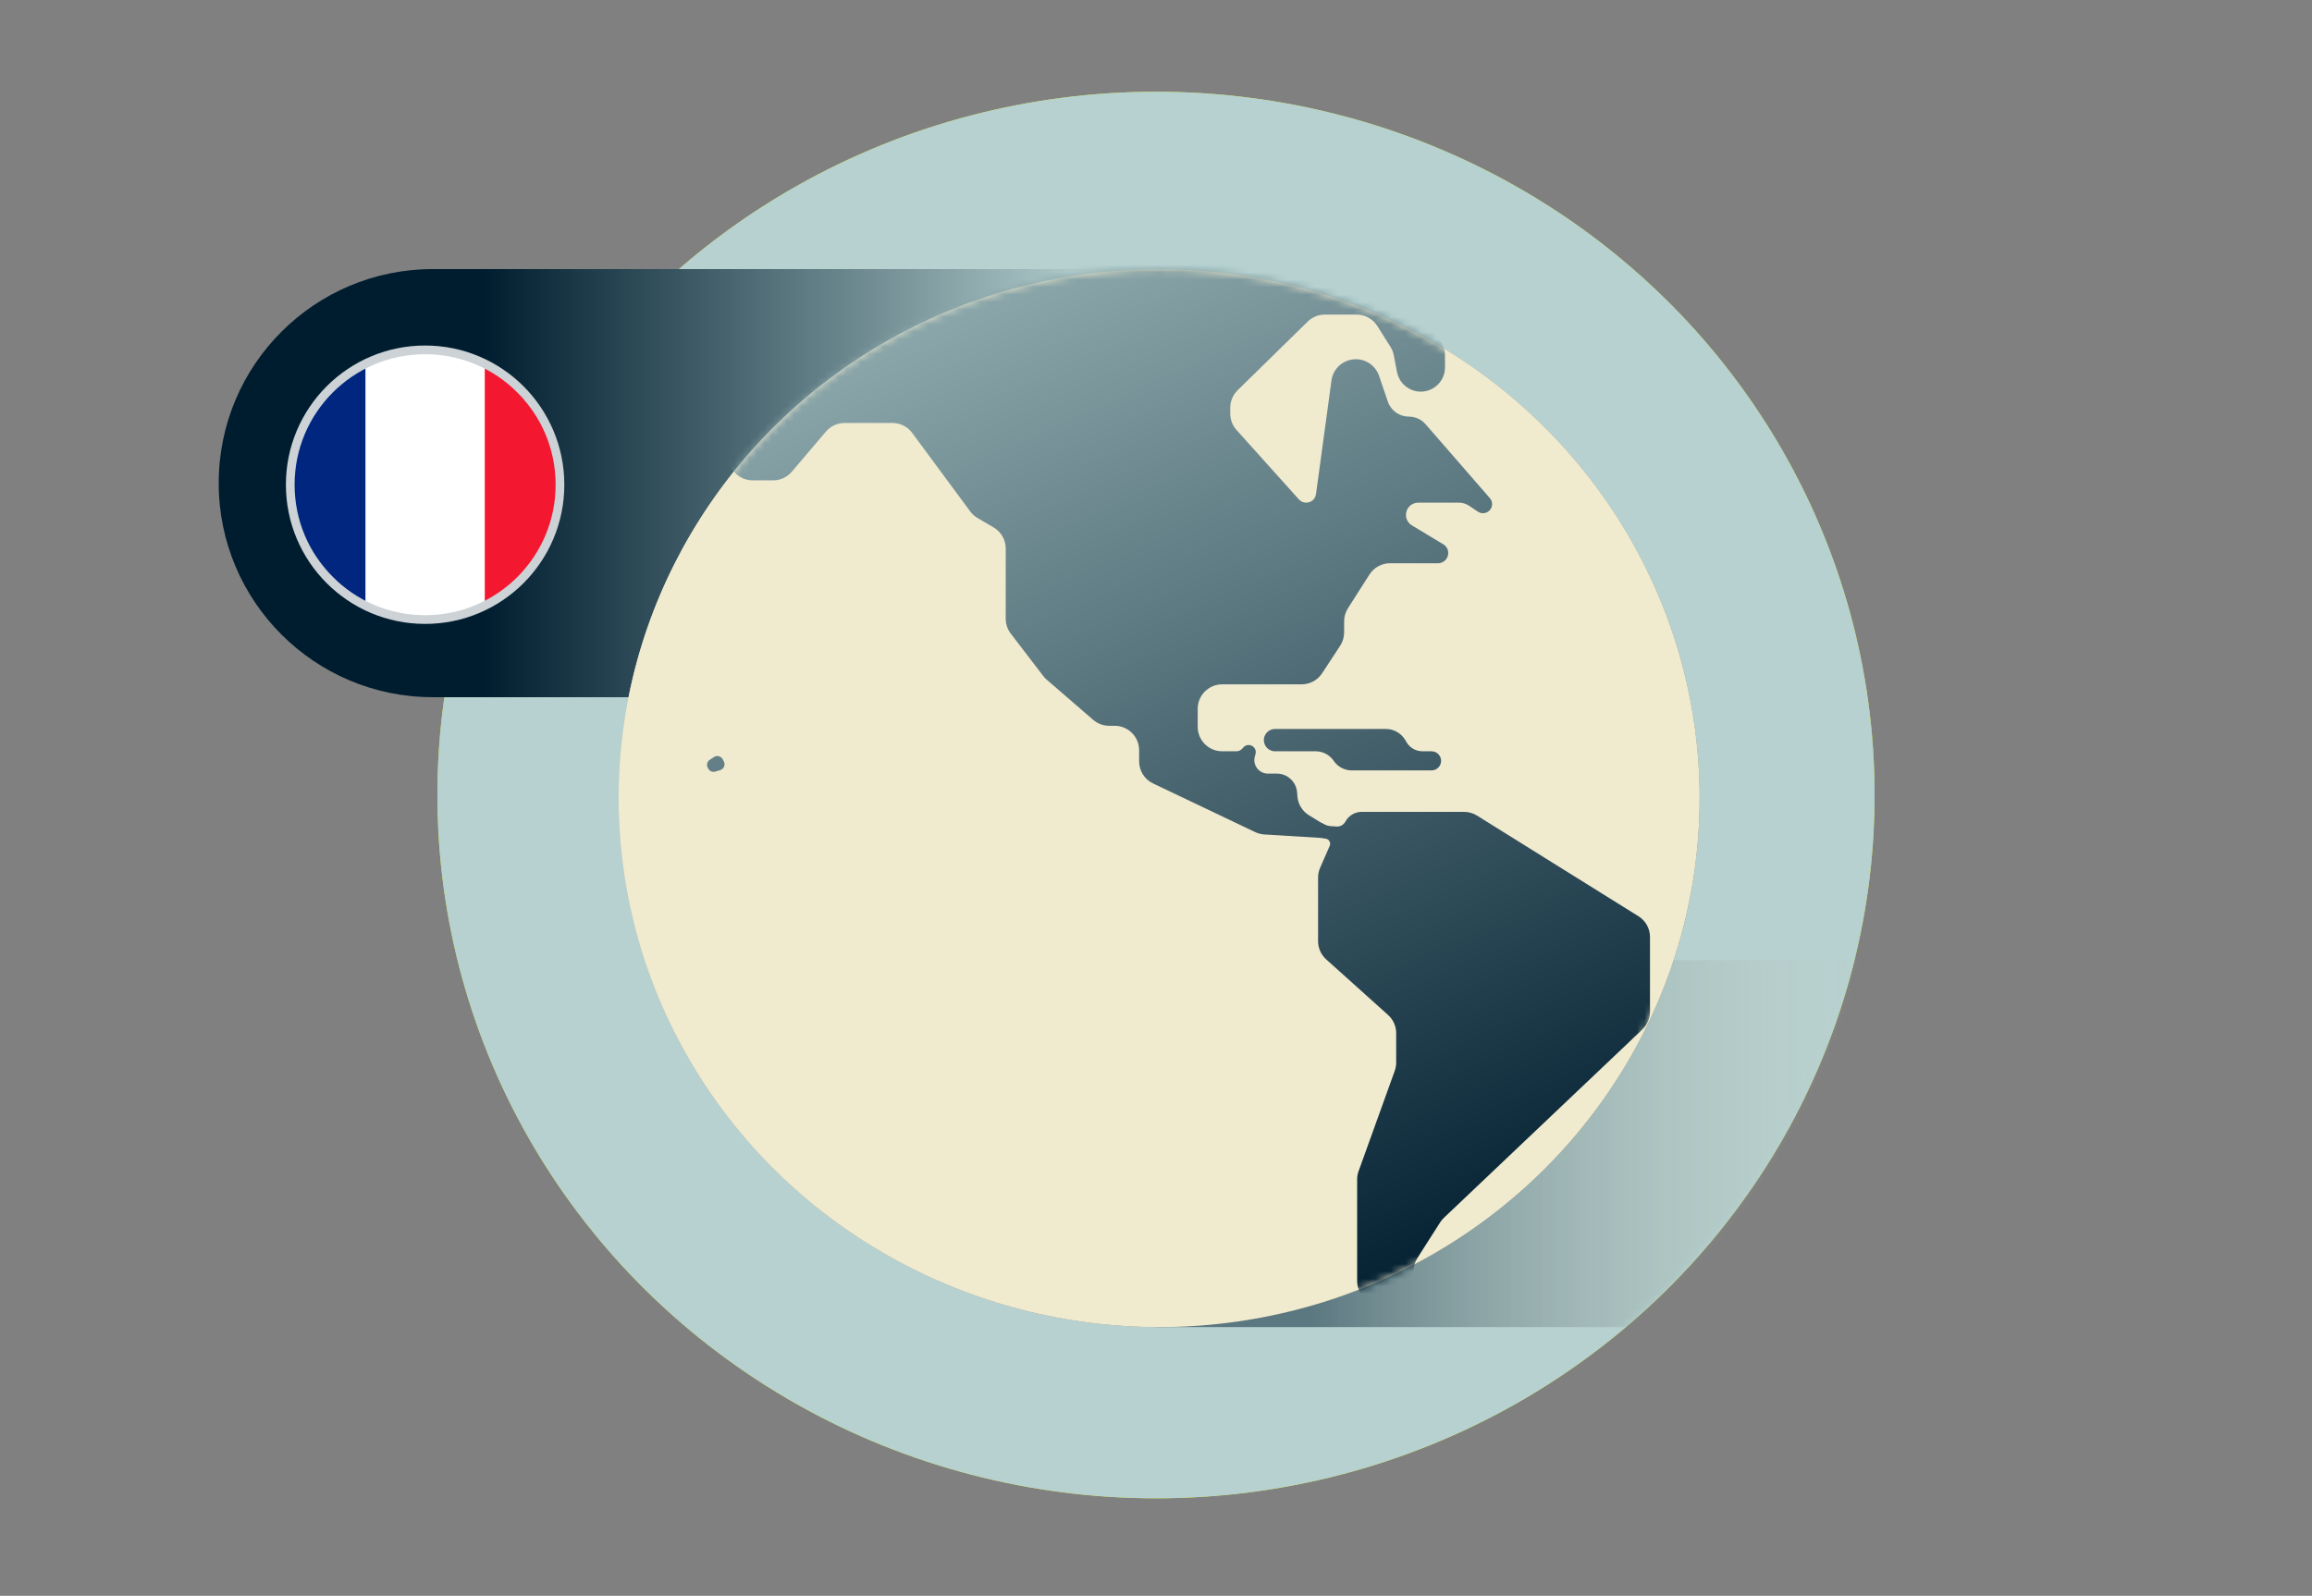
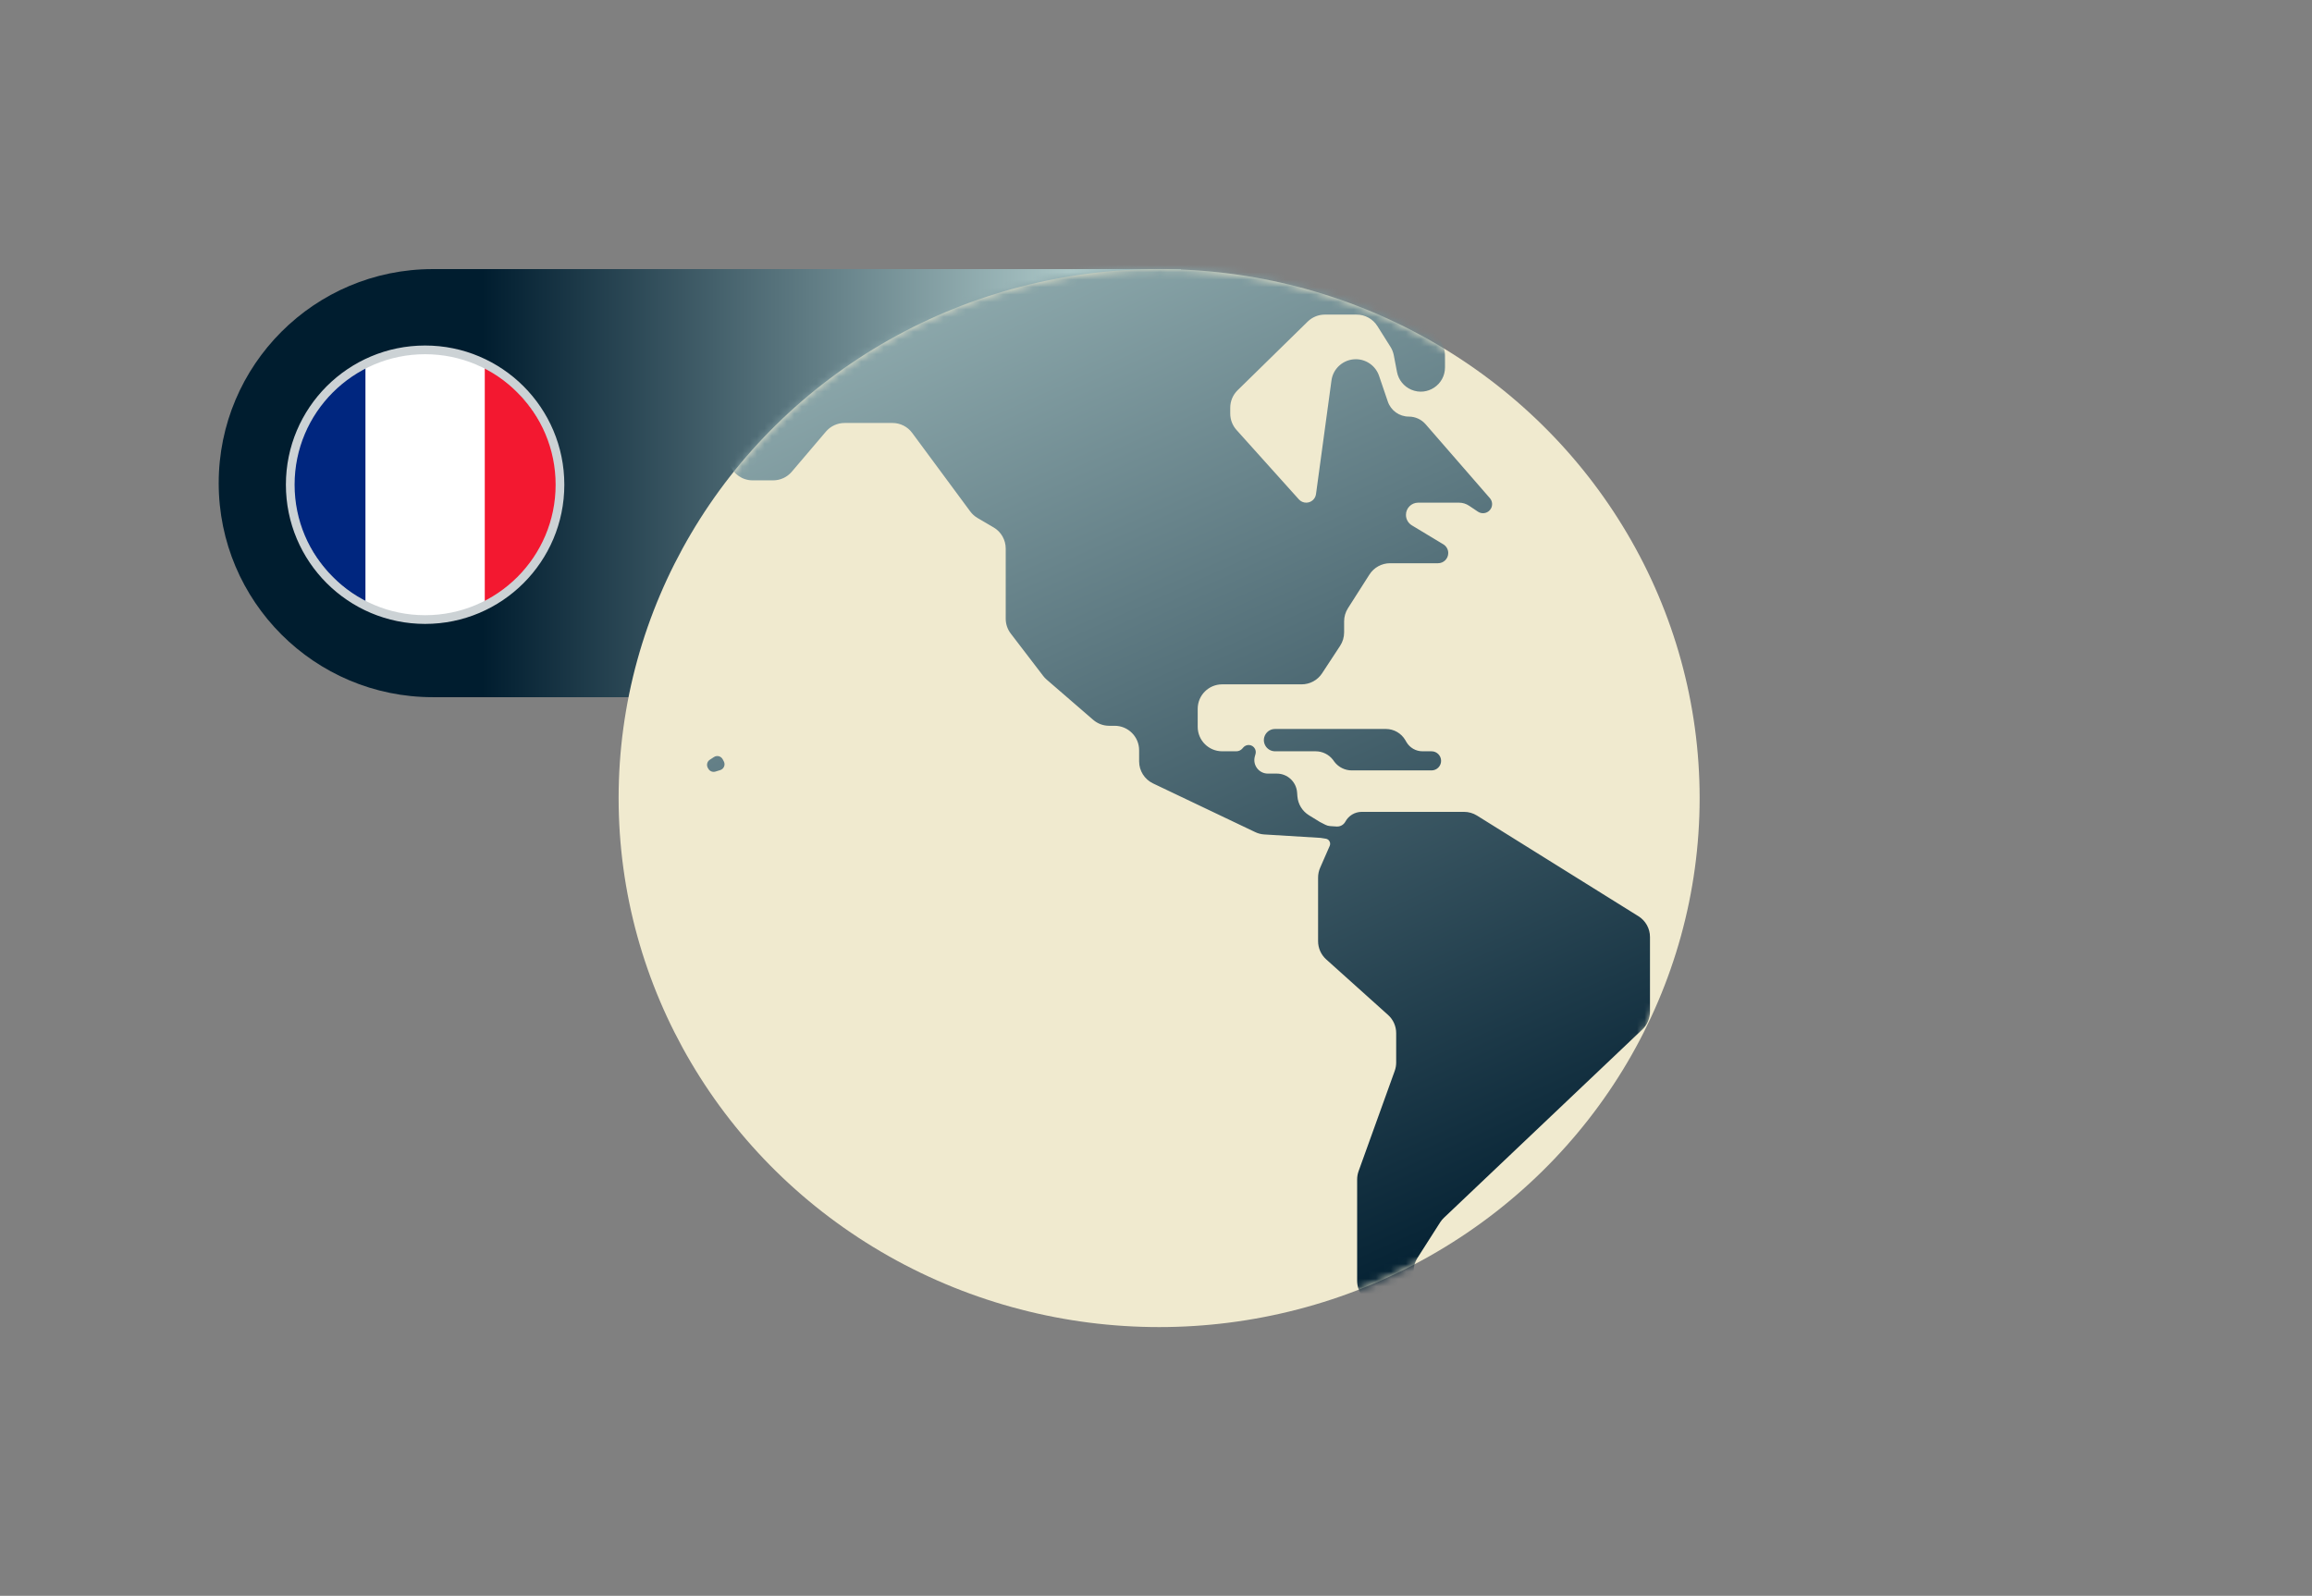
<svg xmlns="http://www.w3.org/2000/svg" width="310" height="214" viewBox="0 0 310 214" fill="none">
  <rect x="0" y="0" width="310" height="214" fill="#808080" stroke="none" />
-   <ellipse cx="155" cy="106.614" rx="96.351" ry="94.312" fill="#D4E300" />
-   <ellipse cx="155" cy="106.614" rx="96.351" ry="94.312" fill="#B6D1D0" />
  <mask id="mask0_6395_38767" style="mask-type:luminance" maskUnits="userSpaceOnUse" x="58" y="12" width="194" height="189">
-     <ellipse cx="155" cy="106.614" rx="96.351" ry="94.312" fill="white" />
-   </mask>
+     </mask>
  <g mask="url(#mask0_6395_38767)">
    <rect opacity="0.5" x="155" y="128.757" width="134.054" height="49.206" fill="url(#paint0_linear_6395_38767)" />
  </g>
  <path fill-rule="evenodd" clip-rule="evenodd" d="M29.324 64.788C29.324 48.936 42.175 36.085 58.028 36.085H158.351V93.492H58.028C42.175 93.492 29.324 80.641 29.324 64.788Z" fill="url(#paint1_linear_6395_38767)" />
-   <ellipse cx="155.419" cy="107.024" rx="72.473" ry="70.939" fill="url(#paint2_radial_6395_38767)" />
  <ellipse cx="155.419" cy="107.024" rx="72.473" ry="70.939" fill="#F0EACF" />
  <mask id="mask1_6395_38767" style="mask-type:luminance" maskUnits="userSpaceOnUse" x="82" y="36" width="146" height="142">
    <ellipse cx="155.419" cy="107.024" rx="72.473" ry="70.939" fill="white" />
  </mask>
  <g mask="url(#mask1_6395_38767)">
-     <path d="M192.344 15.258C193.12 15.258 193.749 15.888 193.749 16.665C193.749 17.123 193.525 17.553 193.149 17.816L182.38 25.352C181.828 25.738 181.172 25.945 180.499 25.945H179.578C177.766 25.945 176.298 27.413 176.298 29.225V32.923C176.298 34.735 177.766 36.204 179.578 36.204H184.266C185.292 36.204 186.261 36.685 186.881 37.503L193.084 45.691C193.516 46.261 193.749 46.957 193.749 47.672V49.272C193.749 51.592 191.385 53.163 189.246 52.265C188.244 51.844 187.518 50.95 187.313 49.882L186.885 47.642C186.808 47.24 186.656 46.856 186.438 46.51L184.68 43.719C184.079 42.766 183.031 42.188 181.904 42.188H177.637C176.778 42.188 175.954 42.524 175.341 43.124L165.938 52.336C165.309 52.953 164.954 53.798 164.954 54.68V55.464C164.954 56.273 165.253 57.054 165.794 57.656L174.158 66.968C174.409 67.248 174.767 67.407 175.142 67.407C175.804 67.407 176.364 66.918 176.453 66.262L178.529 51.01C178.75 49.385 180.151 48.172 181.792 48.172C183.196 48.172 184.455 49.066 184.907 50.396L186.081 53.846C186.492 55.054 187.626 55.866 188.901 55.866C189.763 55.866 190.584 56.239 191.149 56.89L199.766 66.801C200.086 67.169 200.157 67.691 199.946 68.13C199.624 68.801 198.782 69.03 198.165 68.616L196.986 67.824C196.582 67.552 196.107 67.407 195.62 67.407H190.152C189.247 67.407 188.514 68.141 188.514 69.046C188.514 69.621 188.815 70.153 189.307 70.45L193.524 72.993C193.934 73.24 194.185 73.684 194.185 74.163C194.185 74.917 193.574 75.529 192.819 75.529H186.386C185.265 75.529 184.223 76.1 183.62 77.044L180.739 81.56C180.403 82.087 180.224 82.7 180.224 83.325V84.807C180.223 85.447 180.037 86.072 179.686 86.607L177.269 90.29C176.663 91.215 175.632 91.771 174.526 91.771H163.871C162.059 91.771 160.591 93.24 160.591 95.051V97.467C160.591 99.279 162.059 100.747 163.871 100.748H165.768C166.082 100.748 166.38 100.61 166.584 100.373L166.701 100.237C167.139 99.726 167.954 99.818 168.267 100.414C168.381 100.628 168.407 100.878 168.343 101.112L168.252 101.441C167.931 102.597 168.801 103.74 170 103.74H171.199C172.623 103.74 173.807 104.836 173.917 106.255L173.958 106.784C174.039 107.83 174.615 108.776 175.51 109.326L176.979 110.229L177.71 110.603C177.909 110.705 178.127 110.765 178.349 110.78L179.211 110.836C179.698 110.869 180.16 110.612 180.391 110.182C180.826 109.374 181.669 108.87 182.587 108.87H196.301C196.914 108.87 197.515 109.041 198.036 109.366L219.69 122.867C220.651 123.466 221.235 124.519 221.235 125.651V135.671C221.235 136.571 220.866 137.432 220.214 138.051L193.604 163.306C193.411 163.49 193.24 163.696 193.097 163.92L190.051 168.697C189.38 169.749 189.38 171.094 190.051 172.146C191.436 174.318 189.825 177.155 187.25 177.078L186.899 177.067C185.982 177.039 185.118 176.628 184.517 175.933L182.767 173.91C182.252 173.314 181.97 172.552 181.97 171.764V158.17C181.97 157.792 182.035 157.416 182.163 157.059L187.01 143.604C187.138 143.247 187.204 142.871 187.204 142.492V138.543C187.204 137.612 186.808 136.725 186.115 136.103L177.822 128.655C177.13 128.033 176.733 127.145 176.733 126.214V117.678C176.733 117.225 176.828 116.777 177.01 116.362L178.294 113.429C178.402 113.182 178.356 112.893 178.176 112.692C178.07 112.573 177.925 112.495 177.768 112.47L177.067 112.36L169.516 111.9C169.096 111.874 168.685 111.768 168.305 111.586L154.606 105.058C153.465 104.514 152.737 103.362 152.737 102.097V100.609C152.737 98.797 151.269 97.328 149.457 97.328H148.724C147.936 97.328 147.174 97.045 146.578 96.53L140.34 91.136C140.17 90.99 140.016 90.827 139.88 90.649L135.525 84.96C135.087 84.387 134.85 83.687 134.849 82.966V73.558C134.849 72.395 134.234 71.319 133.231 70.73L131.064 69.457C130.683 69.233 130.351 68.933 130.089 68.578L122.307 58.051C121.689 57.215 120.71 56.721 119.67 56.721H113.242C112.28 56.721 111.366 57.143 110.743 57.876L106.164 63.26C105.541 63.993 104.627 64.415 103.665 64.415H100.912C99.544 64.415 98.319 63.566 97.84 62.285L94.046 52.148C93.908 51.78 93.838 51.39 93.838 50.998V44.871C93.838 43.734 94.426 42.678 95.392 42.081L101.334 38.404C101.852 38.083 102.451 37.914 103.06 37.914H106.967C107.229 37.914 107.492 37.945 107.747 38.007L120.939 41.239C121.195 41.301 121.458 41.333 121.721 41.333H126.212C127.254 41.332 128.234 40.837 128.852 39.998L138.229 27.279C138.848 26.44 139.828 25.945 140.87 25.945H151.188C151.91 25.945 152.612 25.707 153.184 25.268L161.453 18.928C162.026 18.489 162.727 18.25 163.449 18.25H169.865C170.857 18.25 171.755 17.663 172.152 16.754C172.55 15.846 173.448 15.258 174.44 15.258H192.344ZM404.933 157.336C405.974 156.821 406.455 158.976 407.226 159.231C406.475 160.423 405.859 161.524 404.743 162.262C403.123 163.333 403.125 165.803 401.304 166.526C397.708 167.952 404.387 157.609 404.933 157.336ZM377.623 134.516C378.55 134.516 379.375 135.106 379.674 135.984C379.907 136.669 380.466 137.193 381.165 137.379L382.691 137.787C383.868 138.101 385.069 137.375 385.339 136.188L385.478 135.574C385.619 134.955 386.168 134.516 386.803 134.516C387.219 134.516 387.613 134.707 387.871 135.035L395.489 144.738C395.943 145.316 396.189 146.029 396.189 146.763V152.272C396.189 152.684 396.111 153.093 395.96 153.476L393.695 159.212C393.415 159.922 392.897 160.511 392.229 160.879L388.727 162.812C388.269 163.065 387.754 163.198 387.23 163.198C386.35 163.198 385.511 162.823 384.924 162.167L377.971 154.414C377.348 153.72 376.46 153.323 375.528 153.323H371.528C370.566 153.323 369.652 153.745 369.029 154.478L368.812 154.733C368.189 155.465 367.276 155.888 366.314 155.888H363.317C362.31 155.888 361.359 155.425 360.737 154.633L358.059 151.223C357.606 150.645 357.359 149.931 357.359 149.197V144.737C357.359 143.686 357.863 142.7 358.713 142.083L368.277 135.141C368.837 134.735 369.512 134.516 370.204 134.516H377.623ZM408.566 152.991C408.679 153.245 409.828 156.137 409.242 156.796C408.927 157.147 406.976 154.564 406.875 154.228C406.451 152.797 407.709 152.991 408.566 152.991ZM349.461 27.227C350.27 27.227 350.99 27.743 351.251 28.509C351.512 29.276 352.232 29.791 353.042 29.791H357.412C358.828 29.791 359.977 30.941 359.977 32.357C359.978 33.773 361.126 34.921 362.542 34.921H373.027C373.78 34.922 374.453 35.376 374.738 36.063L374.842 36.344C375.127 37.031 375.799 37.486 376.552 37.486H377.227C377.447 37.486 377.666 37.46 377.879 37.409L382.157 36.378C382.408 36.318 382.666 36.288 382.925 36.288H389.694C390.207 36.288 390.714 36.408 391.172 36.639L397.238 39.699C397.696 39.93 398.202 40.05 398.715 40.05H417.984C418.569 40.05 419.143 40.206 419.646 40.502L427.213 44.951C428.517 45.718 428.752 47.508 427.688 48.584C427.349 48.928 426.91 49.157 426.434 49.24L423.215 49.799C422.741 49.882 422.292 50.067 421.898 50.342L413.615 56.129C413.064 56.514 412.408 56.721 411.736 56.721H408.081C406.929 56.721 405.861 57.325 405.268 58.313L402.928 62.212C402.799 62.426 402.646 62.626 402.473 62.805L400.296 65.055C399.245 66.141 397.42 65.751 396.905 64.331C396.726 63.836 396.744 63.291 396.956 62.81L399.893 56.136C400.267 55.288 399.815 54.303 398.929 54.032C398.328 53.848 397.675 54.047 397.277 54.534L396.912 54.981C396.455 55.541 395.77 55.866 395.047 55.866H387.275C386.29 55.866 385.357 56.309 384.734 57.072L384.201 57.724C383.096 59.078 383.245 61.06 384.541 62.232L386.82 64.293C387.508 64.914 387.9 65.799 387.9 66.726V72.248C387.9 74.059 386.431 75.529 384.619 75.529H382.252C381.764 75.529 381.283 75.637 380.843 75.846L377.61 77.384C376.673 77.83 376.001 78.694 375.801 79.712L375.243 82.544C375.157 82.982 375.227 83.437 375.442 83.828L375.636 84.179C376.245 85.287 375.445 86.642 374.181 86.642C373.746 86.642 373.328 86.472 373.017 86.168L368.808 82.043C368.461 81.703 367.994 81.512 367.508 81.512C366.481 81.512 365.649 82.345 365.649 83.372V93.964C365.649 95.028 365.133 96.027 364.265 96.642L356.765 101.952C356.315 102.27 355.742 102.36 355.216 102.196C353.675 101.714 352.347 103.381 353.162 104.775L353.978 106.172C354.193 106.539 354.306 106.956 354.306 107.38V108.182C354.306 109.159 353.87 110.084 353.118 110.708L350.686 112.724L349.662 112.609C348.17 112.442 347.257 114.201 348.251 115.326L350.349 117.7L350.557 119.133C350.626 119.609 350.274 120.041 349.795 120.07L348.148 120.168C347.857 120.186 347.579 120.047 347.417 119.804L344.385 115.251C344.026 114.713 343.834 114.08 343.834 113.433V109.151C343.834 108.683 343.734 108.221 343.541 107.795L340.837 101.834C340.536 101.173 339.877 100.748 339.15 100.748C338.79 100.748 338.438 100.853 338.137 101.049L333.158 104.301C332.45 104.764 331.948 105.482 331.757 106.306L330.08 113.531C329.958 114.055 329.492 114.426 328.954 114.426C328.701 114.426 328.455 114.342 328.254 114.189L322.003 109.426C321.189 108.806 320.711 107.841 320.711 106.817V102.923C320.711 101.722 319.737 100.748 318.535 100.748C317.513 100.748 316.628 100.035 316.41 99.037L316.114 97.685C315.752 96.03 314.188 94.922 312.507 95.13L303.755 96.212C302.854 96.324 301.948 96.057 301.251 95.476L300.18 94.582C299.638 94.13 298.962 93.869 298.257 93.838L297.503 93.806C296.648 93.769 295.857 94.255 295.503 95.034C295.124 95.866 295.328 96.847 296.006 97.46L296.333 97.755C297.17 98.511 298.389 98.667 299.39 98.147L299.572 98.052C300.3 97.674 301.151 97.61 301.927 97.876L303.348 98.362C304.484 98.751 305.248 99.82 305.248 101.022C305.248 101.924 304.815 102.771 304.085 103.299L300.205 106.109C299.645 106.514 298.972 106.732 298.281 106.732H293.14C292.062 106.732 291.053 106.203 290.44 105.317L284.785 97.132C284.481 96.693 283.981 96.43 283.446 96.43C283.278 96.43 283.127 96.535 283.066 96.692L282.794 97.398L288.346 106.826C288.935 107.827 290.011 108.442 291.173 108.442H295.615C297.427 108.442 298.895 109.91 298.895 111.722V113.056C298.895 114.176 298.325 115.218 297.382 115.821L290.375 120.297C289.432 120.9 288.861 121.943 288.861 123.062V135.798C288.861 136.359 288.718 136.91 288.444 137.399L279.766 152.925C279.186 153.962 278.09 154.606 276.902 154.606H268.563C267.139 154.606 265.878 153.687 265.441 152.332L261.097 138.853C260.992 138.528 260.938 138.189 260.938 137.847V125.624C260.938 125.01 260.766 124.408 260.441 123.887L257.102 118.535C256.503 117.574 255.451 116.991 254.319 116.991H239.865C238.395 116.991 237.104 116.012 236.707 114.596L233.025 101.481C232.745 100.482 232.954 99.408 233.589 98.587L242.502 87.061C243.123 86.258 244.081 85.787 245.097 85.787H260.399C260.756 85.787 261.111 85.845 261.449 85.96L278.506 91.724C278.53 91.732 278.553 91.743 278.577 91.751L280.182 92.164C280.481 92.24 280.795 92.23 281.089 92.136L282.749 91.605C283.771 91.278 284.465 90.327 284.465 89.254V88.735C284.465 87.845 283.829 87.082 282.954 86.92L282.78 86.889C282.006 86.746 281.444 86.07 281.444 85.283C281.444 84.381 280.713 83.65 279.811 83.65H273.192C271.726 83.65 270.537 82.46 270.537 80.994C270.537 80.236 270.213 79.514 269.647 79.01L269.401 78.791C268.643 78.116 267.458 78.286 266.92 79.147L266.426 79.938L266.484 80.799C266.536 81.554 265.626 81.97 265.089 81.437L263.802 80.162L262.779 78.093C262.762 78.084 261.125 77.165 260.553 77.505C259.978 77.848 260.728 79.674 261.382 80.443C261.697 80.813 262.109 81.166 262.452 81.432C262.747 81.661 262.735 82.131 262.414 82.323C262.299 82.391 262.216 82.503 262.183 82.632L261.936 83.62C261.844 83.989 261.477 84.221 261.103 84.148C260.768 84.082 260.525 83.788 260.525 83.446V82.209C260.525 82.013 260.455 81.825 260.329 81.676L258.795 79.876C258.753 79.828 258.705 79.784 258.653 79.746L257.62 78.993C257.199 78.686 256.691 78.521 256.171 78.521H255.822C254.666 78.521 253.595 79.129 253.004 80.123L251.916 81.95C251.293 82.995 250.143 83.611 248.928 83.548L245.373 83.365C243.779 83.282 242.475 82.065 242.285 80.48L242.182 79.627C241.948 77.675 243.473 75.956 245.439 75.956H249.407C250.233 75.956 250.903 75.286 250.903 74.46C250.903 73.633 250.233 72.963 249.407 72.963H246.515C245.806 72.963 245.231 72.389 245.231 71.681C245.231 70.973 245.806 70.399 246.515 70.399H249.367C250.216 70.399 250.903 69.711 250.903 68.863C250.903 68.241 251.279 67.679 251.854 67.442L257.164 65.252C258.392 64.746 259.193 63.548 259.193 62.219V60.166C259.193 59.489 258.678 58.932 258.018 58.865L257.751 58.851C257.091 58.784 256.575 58.227 256.575 57.549V52.542C256.575 51.661 256.931 50.817 257.56 50.2L266.963 40.988C267.576 40.387 268.4 40.05 269.258 40.05H274.49C275.154 40.05 275.7 39.546 275.766 38.899L275.779 38.637C275.845 37.99 276.391 37.486 277.055 37.486H278.608C280.174 37.486 281.444 38.772 281.444 40.338C281.444 41.923 282.729 43.226 284.314 43.226H300.612C301.202 43.226 301.782 43.067 302.289 42.765L314.7 35.382C315.207 35.081 315.787 34.921 316.377 34.921H330.74C331.707 34.921 332.49 34.138 332.49 33.171C332.49 32.428 332.961 31.765 333.663 31.519L338.599 29.791L345.495 27.408C345.84 27.289 346.202 27.227 346.566 27.227H349.461ZM296.709 133.517C297.087 133.314 297.558 133.436 297.789 133.797L298.418 134.785C298.502 134.916 298.547 135.07 298.547 135.226V139.025C298.547 139.159 298.514 139.291 298.451 139.41L294.879 146.15C294.599 146.678 294.074 147.032 293.479 147.094C292.369 147.21 291.424 146.294 291.504 145.18L291.926 139.334C292.012 138.146 292.735 137.097 293.816 136.595L295.325 135.895C295.615 135.761 295.8 135.47 295.8 135.151V134.496C295.8 134.194 295.966 133.916 296.232 133.773L296.709 133.517ZM356.005 130.468C357.643 130.284 360.987 131.056 364.529 132.442C364.95 132.742 366.24 133.097 367.431 133.378C368.187 133.557 368.175 134.098 367.403 134.008C366.928 133.953 366.369 133.856 365.718 133.7C362.738 132.982 354.352 131.881 355.204 131.221C355.402 131.068 355.508 130.524 356.005 130.468ZM370.404 125.067C370.122 124.891 370.178 124.017 371.058 124.368C372.481 125.514 372.207 124.967 374.659 125.608C380.116 124.666 382.558 127.004 384.406 126.685C386.254 126.366 387.085 128.5 388.332 128.576C389.579 128.651 390.402 130.215 388.766 130.985C387.13 131.755 386.453 129.524 384.908 129.474C383.364 129.425 382.346 133.905 379.471 129.815C376.595 125.724 375.459 130.05 370.404 125.067ZM346.055 121.444C346.162 121.457 346.266 121.493 346.358 121.549L354.812 126.649C354.974 126.746 355.097 126.896 355.161 127.074L355.511 128.047C355.583 128.249 355.574 128.471 355.485 128.666L354.676 130.435C354.432 130.968 353.724 131.08 353.327 130.649L348.473 125.371L345.455 122.804C344.867 122.304 345.289 121.347 346.055 121.444ZM363.181 117.368C363.508 117.081 364.003 117.099 364.307 117.411L366.329 119.476C366.583 119.736 366.636 120.131 366.466 120.452C366.073 121.192 365.414 122.494 365.323 123.042C365.031 124.816 364.995 129.23 363.153 129.23C362.411 129.23 359.578 128.372 358.344 127.988C357.968 127.871 357.65 127.622 357.453 127.282C356.928 126.378 355.923 124.563 355.951 123.951C355.962 123.719 356.014 123.511 356.108 123.328C356.267 123.018 356.468 122.701 356.712 122.376C356.971 122.031 357.404 122.409 358.01 121.887C358.888 121.13 361.9 118.491 363.181 117.368ZM366.629 101.363C367.208 101.453 367.677 101.877 367.823 102.443L369.039 107.156C369.143 107.56 369.479 107.863 369.893 107.927C370.469 108.017 370.859 108.555 370.766 109.129L369.967 114.073C369.822 114.965 368.981 115.576 368.088 115.438C367.285 115.313 366.698 114.618 366.711 113.806L366.766 110.248C366.776 109.633 366.332 109.107 365.724 109.012C365.1 108.916 364.652 108.367 364.682 107.737L364.918 102.758C364.96 101.88 365.759 101.228 366.629 101.363ZM95.731 101.518C96.137 101.254 96.682 101.397 96.906 101.826L97.054 102.108C97.291 102.562 97.058 103.12 96.568 103.271L95.929 103.469C95.558 103.584 95.157 103.421 94.97 103.082L94.904 102.964C94.696 102.588 94.814 102.115 95.175 101.88L95.731 101.518ZM185.823 97.755C186.896 97.755 187.887 98.325 188.428 99.251L188.578 99.51C189.025 100.276 189.845 100.747 190.732 100.748H191.944C192.652 100.748 193.226 101.322 193.226 102.03C193.226 102.738 192.652 103.312 191.944 103.312H181.253C180.343 103.312 179.488 102.89 178.935 102.176L178.723 101.883C178.169 101.17 177.315 100.748 176.405 100.748H170.963C170.431 100.748 169.938 100.465 169.67 100.005C169.088 99.008 169.808 97.755 170.963 97.755H185.823ZM393.848 71.041C395.047 71.041 395.978 72.086 395.843 73.277L395.459 76.638C395.313 77.915 394.436 78.989 393.215 79.386L389.726 80.522C388.766 80.835 388.003 81.572 387.658 82.522L387.549 82.824C387.402 83.227 387.178 83.598 386.889 83.915L384.204 86.858C383.958 87.127 383.611 87.281 383.247 87.281C382.121 87.281 381.531 85.944 382.289 85.112L383.706 83.558C383.781 83.476 383.85 83.388 383.912 83.295L386.728 79.081C386.882 78.85 387.065 78.64 387.271 78.456L389.827 76.174C390.147 75.889 390.409 75.544 390.596 75.158L392.041 72.173C392.376 71.481 393.078 71.041 393.848 71.041ZM247.364 54.574C247.607 54.491 247.877 54.527 248.092 54.671L249.549 55.65C249.832 55.84 249.97 56.184 249.895 56.513L249.631 57.685C249.585 57.886 249.618 58.098 249.722 58.277L252.646 63.308C252.687 63.378 252.718 63.454 252.736 63.533L252.866 64.082C252.944 64.412 252.811 64.753 252.531 64.942L248.191 67.87C247.792 68.139 247.244 68.006 247.009 67.584L246.331 66.365C246.155 66.048 246.207 65.655 246.459 65.398L247.238 64.606C247.422 64.418 247.504 64.153 247.457 63.893L247.104 61.936C247.095 61.885 247.081 61.834 247.062 61.786L246.205 59.569C246.162 59.457 246.143 59.336 246.151 59.216L246.309 56.967C246.326 56.733 246.24 56.501 246.074 56.333L246.015 56.273C245.59 55.842 245.758 55.121 246.327 54.927L247.364 54.574ZM244.461 60.13C244.741 59.847 245.204 59.855 245.479 60.148C245.664 60.344 245.721 60.628 245.627 60.877L245.539 61.109C245.504 61.2 245.487 61.298 245.487 61.396V63.773C245.487 64.129 245.255 64.443 244.913 64.547L243.109 65.099C242.912 65.159 242.697 65.143 242.51 65.053L242.496 65.047C242.228 64.919 242.049 64.657 242.027 64.364L241.916 62.89C241.909 62.797 241.918 62.703 241.943 62.613L241.979 62.484C242.034 62.288 242.159 62.12 242.332 62.012L242.95 61.628C243.004 61.595 243.055 61.555 243.099 61.509L244.461 60.13ZM228.941 13.122C229.327 13.122 229.711 13.19 230.073 13.323L242.061 17.727C242.918 18.042 243.486 18.858 243.486 19.77C243.486 20.174 243.374 20.571 243.161 20.915L235.253 33.698C234.947 34.193 234.406 34.494 233.824 34.494C232.897 34.494 232.145 35.246 232.144 36.173V40.039C232.144 41.344 231.37 42.525 230.174 43.046L220.989 47.044C220.576 47.224 220.13 47.317 219.68 47.317H218.681C217.328 47.317 216.113 48.148 215.623 49.409L213.76 54.202C213.269 55.463 212.055 56.293 210.702 56.294H209.883C208.797 56.294 207.782 55.756 207.171 54.859L202.607 48.153C202.237 47.609 202.039 46.965 202.039 46.307V35.209C202.039 33.398 200.57 31.929 198.759 31.929H190.922C189.11 31.929 187.641 30.461 187.641 28.649V25.913C187.641 24.859 188.147 23.87 189.001 23.253L195.071 18.872C195.63 18.468 196.302 18.25 196.991 18.25H201.472C201.847 18.25 202.22 18.187 202.573 18.061L215.902 13.312C216.255 13.186 216.628 13.122 217.003 13.122H228.941Z" fill="url(#paint3_linear_6395_38767)" />
+     <path d="M192.344 15.258C193.12 15.258 193.749 15.888 193.749 16.665C193.749 17.123 193.525 17.553 193.149 17.816L182.38 25.352C181.828 25.738 181.172 25.945 180.499 25.945H179.578C177.766 25.945 176.298 27.413 176.298 29.225V32.923C176.298 34.735 177.766 36.204 179.578 36.204H184.266C185.292 36.204 186.261 36.685 186.881 37.503L193.084 45.691C193.516 46.261 193.749 46.957 193.749 47.672V49.272C193.749 51.592 191.385 53.163 189.246 52.265C188.244 51.844 187.518 50.95 187.313 49.882L186.885 47.642C186.808 47.24 186.656 46.856 186.438 46.51L184.68 43.719C184.079 42.766 183.031 42.188 181.904 42.188H177.637C176.778 42.188 175.954 42.524 175.341 43.124L165.938 52.336C165.309 52.953 164.954 53.798 164.954 54.68V55.464C164.954 56.273 165.253 57.054 165.794 57.656L174.158 66.968C174.409 67.248 174.767 67.407 175.142 67.407C175.804 67.407 176.364 66.918 176.453 66.262L178.529 51.01C178.75 49.385 180.151 48.172 181.792 48.172C183.196 48.172 184.455 49.066 184.907 50.396L186.081 53.846C186.492 55.054 187.626 55.866 188.901 55.866C189.763 55.866 190.584 56.239 191.149 56.89L199.766 66.801C200.086 67.169 200.157 67.691 199.946 68.13C199.624 68.801 198.782 69.03 198.165 68.616L196.986 67.824C196.582 67.552 196.107 67.407 195.62 67.407H190.152C189.247 67.407 188.514 68.141 188.514 69.046C188.514 69.621 188.815 70.153 189.307 70.45L193.524 72.993C193.934 73.24 194.185 73.684 194.185 74.163C194.185 74.917 193.574 75.529 192.819 75.529H186.386C185.265 75.529 184.223 76.1 183.62 77.044L180.739 81.56C180.403 82.087 180.224 82.7 180.224 83.325V84.807C180.223 85.447 180.037 86.072 179.686 86.607L177.269 90.29C176.663 91.215 175.632 91.771 174.526 91.771H163.871C162.059 91.771 160.591 93.24 160.591 95.051V97.467C160.591 99.279 162.059 100.747 163.871 100.748H165.768C166.082 100.748 166.38 100.61 166.584 100.373L166.701 100.237C167.139 99.726 167.954 99.818 168.267 100.414C168.381 100.628 168.407 100.878 168.343 101.112L168.252 101.441C167.931 102.597 168.801 103.74 170 103.74H171.199C172.623 103.74 173.807 104.836 173.917 106.255L173.958 106.784C174.039 107.83 174.615 108.776 175.51 109.326L176.979 110.229L177.71 110.603C177.909 110.705 178.127 110.765 178.349 110.78L179.211 110.836C179.698 110.869 180.16 110.612 180.391 110.182C180.826 109.374 181.669 108.87 182.587 108.87H196.301C196.914 108.87 197.515 109.041 198.036 109.366L219.69 122.867C220.651 123.466 221.235 124.519 221.235 125.651V135.671C221.235 136.571 220.866 137.432 220.214 138.051L193.604 163.306C193.411 163.49 193.24 163.696 193.097 163.92L190.051 168.697C189.38 169.749 189.38 171.094 190.051 172.146C191.436 174.318 189.825 177.155 187.25 177.078L186.899 177.067C185.982 177.039 185.118 176.628 184.517 175.933L182.767 173.91C182.252 173.314 181.97 172.552 181.97 171.764V158.17C181.97 157.792 182.035 157.416 182.163 157.059L187.01 143.604C187.138 143.247 187.204 142.871 187.204 142.492V138.543C187.204 137.612 186.808 136.725 186.115 136.103L177.822 128.655C177.13 128.033 176.733 127.145 176.733 126.214V117.678C176.733 117.225 176.828 116.777 177.01 116.362L178.294 113.429C178.402 113.182 178.356 112.893 178.176 112.692C178.07 112.573 177.925 112.495 177.768 112.47L177.067 112.36L169.516 111.9C169.096 111.874 168.685 111.768 168.305 111.586L154.606 105.058C153.465 104.514 152.737 103.362 152.737 102.097V100.609C152.737 98.797 151.269 97.328 149.457 97.328H148.724C147.936 97.328 147.174 97.045 146.578 96.53L140.34 91.136C140.17 90.99 140.016 90.827 139.88 90.649L135.525 84.96C135.087 84.387 134.85 83.687 134.849 82.966V73.558C134.849 72.395 134.234 71.319 133.231 70.73L131.064 69.457C130.683 69.233 130.351 68.933 130.089 68.578L122.307 58.051C121.689 57.215 120.71 56.721 119.67 56.721H113.242C112.28 56.721 111.366 57.143 110.743 57.876L106.164 63.26C105.541 63.993 104.627 64.415 103.665 64.415H100.912C99.544 64.415 98.319 63.566 97.84 62.285L94.046 52.148C93.908 51.78 93.838 51.39 93.838 50.998V44.871C93.838 43.734 94.426 42.678 95.392 42.081L101.334 38.404C101.852 38.083 102.451 37.914 103.06 37.914H106.967C107.229 37.914 107.492 37.945 107.747 38.007L120.939 41.239C121.195 41.301 121.458 41.333 121.721 41.333H126.212C127.254 41.332 128.234 40.837 128.852 39.998L138.229 27.279C138.848 26.44 139.828 25.945 140.87 25.945H151.188C151.91 25.945 152.612 25.707 153.184 25.268L161.453 18.928C162.026 18.489 162.727 18.25 163.449 18.25H169.865C170.857 18.25 171.755 17.663 172.152 16.754C172.55 15.846 173.448 15.258 174.44 15.258H192.344ZM404.933 157.336C405.974 156.821 406.455 158.976 407.226 159.231C406.475 160.423 405.859 161.524 404.743 162.262C403.123 163.333 403.125 165.803 401.304 166.526C397.708 167.952 404.387 157.609 404.933 157.336ZM377.623 134.516C378.55 134.516 379.375 135.106 379.674 135.984C379.907 136.669 380.466 137.193 381.165 137.379L382.691 137.787C383.868 138.101 385.069 137.375 385.339 136.188L385.478 135.574C385.619 134.955 386.168 134.516 386.803 134.516C387.219 134.516 387.613 134.707 387.871 135.035L395.489 144.738C395.943 145.316 396.189 146.029 396.189 146.763V152.272C396.189 152.684 396.111 153.093 395.96 153.476L393.695 159.212C393.415 159.922 392.897 160.511 392.229 160.879L388.727 162.812C388.269 163.065 387.754 163.198 387.23 163.198C386.35 163.198 385.511 162.823 384.924 162.167L377.971 154.414C377.348 153.72 376.46 153.323 375.528 153.323H371.528C370.566 153.323 369.652 153.745 369.029 154.478L368.812 154.733C368.189 155.465 367.276 155.888 366.314 155.888H363.317C362.31 155.888 361.359 155.425 360.737 154.633L358.059 151.223C357.606 150.645 357.359 149.931 357.359 149.197V144.737C357.359 143.686 357.863 142.7 358.713 142.083L368.277 135.141C368.837 134.735 369.512 134.516 370.204 134.516H377.623ZM408.566 152.991C408.679 153.245 409.828 156.137 409.242 156.796C408.927 157.147 406.976 154.564 406.875 154.228C406.451 152.797 407.709 152.991 408.566 152.991ZM349.461 27.227C350.27 27.227 350.99 27.743 351.251 28.509C351.512 29.276 352.232 29.791 353.042 29.791H357.412C358.828 29.791 359.977 30.941 359.977 32.357C359.978 33.773 361.126 34.921 362.542 34.921H373.027C373.78 34.922 374.453 35.376 374.738 36.063L374.842 36.344C375.127 37.031 375.799 37.486 376.552 37.486H377.227C377.447 37.486 377.666 37.46 377.879 37.409L382.157 36.378C382.408 36.318 382.666 36.288 382.925 36.288H389.694C390.207 36.288 390.714 36.408 391.172 36.639L397.238 39.699C397.696 39.93 398.202 40.05 398.715 40.05H417.984C418.569 40.05 419.143 40.206 419.646 40.502L427.213 44.951C428.517 45.718 428.752 47.508 427.688 48.584C427.349 48.928 426.91 49.157 426.434 49.24L423.215 49.799C422.741 49.882 422.292 50.067 421.898 50.342L413.615 56.129C413.064 56.514 412.408 56.721 411.736 56.721H408.081C406.929 56.721 405.861 57.325 405.268 58.313L402.928 62.212C402.799 62.426 402.646 62.626 402.473 62.805L400.296 65.055C399.245 66.141 397.42 65.751 396.905 64.331C396.726 63.836 396.744 63.291 396.956 62.81L399.893 56.136C400.267 55.288 399.815 54.303 398.929 54.032C398.328 53.848 397.675 54.047 397.277 54.534L396.912 54.981C396.455 55.541 395.77 55.866 395.047 55.866H387.275C386.29 55.866 385.357 56.309 384.734 57.072L384.201 57.724C383.096 59.078 383.245 61.06 384.541 62.232L386.82 64.293C387.508 64.914 387.9 65.799 387.9 66.726V72.248C387.9 74.059 386.431 75.529 384.619 75.529H382.252C381.764 75.529 381.283 75.637 380.843 75.846L377.61 77.384C376.673 77.83 376.001 78.694 375.801 79.712L375.243 82.544C375.157 82.982 375.227 83.437 375.442 83.828L375.636 84.179C376.245 85.287 375.445 86.642 374.181 86.642C373.746 86.642 373.328 86.472 373.017 86.168L368.808 82.043C368.461 81.703 367.994 81.512 367.508 81.512C366.481 81.512 365.649 82.345 365.649 83.372V93.964C365.649 95.028 365.133 96.027 364.265 96.642L356.765 101.952C356.315 102.27 355.742 102.36 355.216 102.196C353.675 101.714 352.347 103.381 353.162 104.775L353.978 106.172C354.193 106.539 354.306 106.956 354.306 107.38V108.182C354.306 109.159 353.87 110.084 353.118 110.708L350.686 112.724L349.662 112.609C348.17 112.442 347.257 114.201 348.251 115.326L350.349 117.7L350.557 119.133C350.626 119.609 350.274 120.041 349.795 120.07L348.148 120.168C347.857 120.186 347.579 120.047 347.417 119.804L344.385 115.251C344.026 114.713 343.834 114.08 343.834 113.433V109.151C343.834 108.683 343.734 108.221 343.541 107.795L340.837 101.834C340.536 101.173 339.877 100.748 339.15 100.748C338.79 100.748 338.438 100.853 338.137 101.049L333.158 104.301C332.45 104.764 331.948 105.482 331.757 106.306L330.08 113.531C329.958 114.055 329.492 114.426 328.954 114.426C328.701 114.426 328.455 114.342 328.254 114.189L322.003 109.426C321.189 108.806 320.711 107.841 320.711 106.817V102.923C320.711 101.722 319.737 100.748 318.535 100.748C317.513 100.748 316.628 100.035 316.41 99.037L316.114 97.685C315.752 96.03 314.188 94.922 312.507 95.13L303.755 96.212C302.854 96.324 301.948 96.057 301.251 95.476L300.18 94.582C299.638 94.13 298.962 93.869 298.257 93.838L297.503 93.806C296.648 93.769 295.857 94.255 295.503 95.034C295.124 95.866 295.328 96.847 296.006 97.46L296.333 97.755C297.17 98.511 298.389 98.667 299.39 98.147L299.572 98.052C300.3 97.674 301.151 97.61 301.927 97.876L303.348 98.362C304.484 98.751 305.248 99.82 305.248 101.022C305.248 101.924 304.815 102.771 304.085 103.299L300.205 106.109C299.645 106.514 298.972 106.732 298.281 106.732H293.14C292.062 106.732 291.053 106.203 290.44 105.317L284.785 97.132C284.481 96.693 283.981 96.43 283.446 96.43C283.278 96.43 283.127 96.535 283.066 96.692L282.794 97.398L288.346 106.826C288.935 107.827 290.011 108.442 291.173 108.442H295.615C297.427 108.442 298.895 109.91 298.895 111.722V113.056C298.895 114.176 298.325 115.218 297.382 115.821L290.375 120.297C289.432 120.9 288.861 121.943 288.861 123.062V135.798C288.861 136.359 288.718 136.91 288.444 137.399L279.766 152.925C279.186 153.962 278.09 154.606 276.902 154.606H268.563C267.139 154.606 265.878 153.687 265.441 152.332L261.097 138.853C260.992 138.528 260.938 138.189 260.938 137.847V125.624C260.938 125.01 260.766 124.408 260.441 123.887L257.102 118.535C256.503 117.574 255.451 116.991 254.319 116.991H239.865C238.395 116.991 237.104 116.012 236.707 114.596L233.025 101.481C232.745 100.482 232.954 99.408 233.589 98.587L242.502 87.061C243.123 86.258 244.081 85.787 245.097 85.787H260.399C260.756 85.787 261.111 85.845 261.449 85.96L278.506 91.724C278.53 91.732 278.553 91.743 278.577 91.751L280.182 92.164C280.481 92.24 280.795 92.23 281.089 92.136L282.749 91.605C283.771 91.278 284.465 90.327 284.465 89.254V88.735C284.465 87.845 283.829 87.082 282.954 86.92L282.78 86.889C282.006 86.746 281.444 86.07 281.444 85.283C281.444 84.381 280.713 83.65 279.811 83.65H273.192C271.726 83.65 270.537 82.46 270.537 80.994C270.537 80.236 270.213 79.514 269.647 79.01L269.401 78.791C268.643 78.116 267.458 78.286 266.92 79.147L266.426 79.938L266.484 80.799C266.536 81.554 265.626 81.97 265.089 81.437L263.802 80.162L262.779 78.093C262.762 78.084 261.125 77.165 260.553 77.505C259.978 77.848 260.728 79.674 261.382 80.443C261.697 80.813 262.109 81.166 262.452 81.432C262.747 81.661 262.735 82.131 262.414 82.323C262.299 82.391 262.216 82.503 262.183 82.632L261.936 83.62C261.844 83.989 261.477 84.221 261.103 84.148C260.768 84.082 260.525 83.788 260.525 83.446V82.209C260.525 82.013 260.455 81.825 260.329 81.676L258.795 79.876C258.753 79.828 258.705 79.784 258.653 79.746L257.62 78.993C257.199 78.686 256.691 78.521 256.171 78.521H255.822C254.666 78.521 253.595 79.129 253.004 80.123L251.916 81.95C251.293 82.995 250.143 83.611 248.928 83.548L245.373 83.365C243.779 83.282 242.475 82.065 242.285 80.48L242.182 79.627C241.948 77.675 243.473 75.956 245.439 75.956H249.407C250.233 75.956 250.903 75.286 250.903 74.46C250.903 73.633 250.233 72.963 249.407 72.963H246.515C245.806 72.963 245.231 72.389 245.231 71.681C245.231 70.973 245.806 70.399 246.515 70.399H249.367C250.216 70.399 250.903 69.711 250.903 68.863C250.903 68.241 251.279 67.679 251.854 67.442L257.164 65.252C258.392 64.746 259.193 63.548 259.193 62.219V60.166C259.193 59.489 258.678 58.932 258.018 58.865L257.751 58.851C257.091 58.784 256.575 58.227 256.575 57.549C256.575 51.661 256.931 50.817 257.56 50.2L266.963 40.988C267.576 40.387 268.4 40.05 269.258 40.05H274.49C275.154 40.05 275.7 39.546 275.766 38.899L275.779 38.637C275.845 37.99 276.391 37.486 277.055 37.486H278.608C280.174 37.486 281.444 38.772 281.444 40.338C281.444 41.923 282.729 43.226 284.314 43.226H300.612C301.202 43.226 301.782 43.067 302.289 42.765L314.7 35.382C315.207 35.081 315.787 34.921 316.377 34.921H330.74C331.707 34.921 332.49 34.138 332.49 33.171C332.49 32.428 332.961 31.765 333.663 31.519L338.599 29.791L345.495 27.408C345.84 27.289 346.202 27.227 346.566 27.227H349.461ZM296.709 133.517C297.087 133.314 297.558 133.436 297.789 133.797L298.418 134.785C298.502 134.916 298.547 135.07 298.547 135.226V139.025C298.547 139.159 298.514 139.291 298.451 139.41L294.879 146.15C294.599 146.678 294.074 147.032 293.479 147.094C292.369 147.21 291.424 146.294 291.504 145.18L291.926 139.334C292.012 138.146 292.735 137.097 293.816 136.595L295.325 135.895C295.615 135.761 295.8 135.47 295.8 135.151V134.496C295.8 134.194 295.966 133.916 296.232 133.773L296.709 133.517ZM356.005 130.468C357.643 130.284 360.987 131.056 364.529 132.442C364.95 132.742 366.24 133.097 367.431 133.378C368.187 133.557 368.175 134.098 367.403 134.008C366.928 133.953 366.369 133.856 365.718 133.7C362.738 132.982 354.352 131.881 355.204 131.221C355.402 131.068 355.508 130.524 356.005 130.468ZM370.404 125.067C370.122 124.891 370.178 124.017 371.058 124.368C372.481 125.514 372.207 124.967 374.659 125.608C380.116 124.666 382.558 127.004 384.406 126.685C386.254 126.366 387.085 128.5 388.332 128.576C389.579 128.651 390.402 130.215 388.766 130.985C387.13 131.755 386.453 129.524 384.908 129.474C383.364 129.425 382.346 133.905 379.471 129.815C376.595 125.724 375.459 130.05 370.404 125.067ZM346.055 121.444C346.162 121.457 346.266 121.493 346.358 121.549L354.812 126.649C354.974 126.746 355.097 126.896 355.161 127.074L355.511 128.047C355.583 128.249 355.574 128.471 355.485 128.666L354.676 130.435C354.432 130.968 353.724 131.08 353.327 130.649L348.473 125.371L345.455 122.804C344.867 122.304 345.289 121.347 346.055 121.444ZM363.181 117.368C363.508 117.081 364.003 117.099 364.307 117.411L366.329 119.476C366.583 119.736 366.636 120.131 366.466 120.452C366.073 121.192 365.414 122.494 365.323 123.042C365.031 124.816 364.995 129.23 363.153 129.23C362.411 129.23 359.578 128.372 358.344 127.988C357.968 127.871 357.65 127.622 357.453 127.282C356.928 126.378 355.923 124.563 355.951 123.951C355.962 123.719 356.014 123.511 356.108 123.328C356.267 123.018 356.468 122.701 356.712 122.376C356.971 122.031 357.404 122.409 358.01 121.887C358.888 121.13 361.9 118.491 363.181 117.368ZM366.629 101.363C367.208 101.453 367.677 101.877 367.823 102.443L369.039 107.156C369.143 107.56 369.479 107.863 369.893 107.927C370.469 108.017 370.859 108.555 370.766 109.129L369.967 114.073C369.822 114.965 368.981 115.576 368.088 115.438C367.285 115.313 366.698 114.618 366.711 113.806L366.766 110.248C366.776 109.633 366.332 109.107 365.724 109.012C365.1 108.916 364.652 108.367 364.682 107.737L364.918 102.758C364.96 101.88 365.759 101.228 366.629 101.363ZM95.731 101.518C96.137 101.254 96.682 101.397 96.906 101.826L97.054 102.108C97.291 102.562 97.058 103.12 96.568 103.271L95.929 103.469C95.558 103.584 95.157 103.421 94.97 103.082L94.904 102.964C94.696 102.588 94.814 102.115 95.175 101.88L95.731 101.518ZM185.823 97.755C186.896 97.755 187.887 98.325 188.428 99.251L188.578 99.51C189.025 100.276 189.845 100.747 190.732 100.748H191.944C192.652 100.748 193.226 101.322 193.226 102.03C193.226 102.738 192.652 103.312 191.944 103.312H181.253C180.343 103.312 179.488 102.89 178.935 102.176L178.723 101.883C178.169 101.17 177.315 100.748 176.405 100.748H170.963C170.431 100.748 169.938 100.465 169.67 100.005C169.088 99.008 169.808 97.755 170.963 97.755H185.823ZM393.848 71.041C395.047 71.041 395.978 72.086 395.843 73.277L395.459 76.638C395.313 77.915 394.436 78.989 393.215 79.386L389.726 80.522C388.766 80.835 388.003 81.572 387.658 82.522L387.549 82.824C387.402 83.227 387.178 83.598 386.889 83.915L384.204 86.858C383.958 87.127 383.611 87.281 383.247 87.281C382.121 87.281 381.531 85.944 382.289 85.112L383.706 83.558C383.781 83.476 383.85 83.388 383.912 83.295L386.728 79.081C386.882 78.85 387.065 78.64 387.271 78.456L389.827 76.174C390.147 75.889 390.409 75.544 390.596 75.158L392.041 72.173C392.376 71.481 393.078 71.041 393.848 71.041ZM247.364 54.574C247.607 54.491 247.877 54.527 248.092 54.671L249.549 55.65C249.832 55.84 249.97 56.184 249.895 56.513L249.631 57.685C249.585 57.886 249.618 58.098 249.722 58.277L252.646 63.308C252.687 63.378 252.718 63.454 252.736 63.533L252.866 64.082C252.944 64.412 252.811 64.753 252.531 64.942L248.191 67.87C247.792 68.139 247.244 68.006 247.009 67.584L246.331 66.365C246.155 66.048 246.207 65.655 246.459 65.398L247.238 64.606C247.422 64.418 247.504 64.153 247.457 63.893L247.104 61.936C247.095 61.885 247.081 61.834 247.062 61.786L246.205 59.569C246.162 59.457 246.143 59.336 246.151 59.216L246.309 56.967C246.326 56.733 246.24 56.501 246.074 56.333L246.015 56.273C245.59 55.842 245.758 55.121 246.327 54.927L247.364 54.574ZM244.461 60.13C244.741 59.847 245.204 59.855 245.479 60.148C245.664 60.344 245.721 60.628 245.627 60.877L245.539 61.109C245.504 61.2 245.487 61.298 245.487 61.396V63.773C245.487 64.129 245.255 64.443 244.913 64.547L243.109 65.099C242.912 65.159 242.697 65.143 242.51 65.053L242.496 65.047C242.228 64.919 242.049 64.657 242.027 64.364L241.916 62.89C241.909 62.797 241.918 62.703 241.943 62.613L241.979 62.484C242.034 62.288 242.159 62.12 242.332 62.012L242.95 61.628C243.004 61.595 243.055 61.555 243.099 61.509L244.461 60.13ZM228.941 13.122C229.327 13.122 229.711 13.19 230.073 13.323L242.061 17.727C242.918 18.042 243.486 18.858 243.486 19.77C243.486 20.174 243.374 20.571 243.161 20.915L235.253 33.698C234.947 34.193 234.406 34.494 233.824 34.494C232.897 34.494 232.145 35.246 232.144 36.173V40.039C232.144 41.344 231.37 42.525 230.174 43.046L220.989 47.044C220.576 47.224 220.13 47.317 219.68 47.317H218.681C217.328 47.317 216.113 48.148 215.623 49.409L213.76 54.202C213.269 55.463 212.055 56.293 210.702 56.294H209.883C208.797 56.294 207.782 55.756 207.171 54.859L202.607 48.153C202.237 47.609 202.039 46.965 202.039 46.307V35.209C202.039 33.398 200.57 31.929 198.759 31.929H190.922C189.11 31.929 187.641 30.461 187.641 28.649V25.913C187.641 24.859 188.147 23.87 189.001 23.253L195.071 18.872C195.63 18.468 196.302 18.25 196.991 18.25H201.472C201.847 18.25 202.22 18.187 202.573 18.061L215.902 13.312C216.255 13.186 216.628 13.122 217.003 13.122H228.941Z" fill="url(#paint3_linear_6395_38767)" />
  </g>
  <g clip-path="url(#clip0_6395_38767)">
    <path d="M33 47H81V83H33V47Z" fill="white" />
    <path d="M33 47H49V83H33V47Z" fill="#00267F" />
    <path d="M65 47H81V83H65V47Z" fill="#F31830" />
  </g>
  <circle cx="57" cy="65" r="18.083" stroke="#CCD2D5" stroke-width="1.167" />
  <defs>
    <linearGradient id="paint0_linear_6395_38767" x1="175.553" y1="168.484" x2="257.961" y2="168.484" gradientUnits="userSpaceOnUse">
      <stop stop-color="#001D2F" />
      <stop offset="1" stop-color="#F0EACF" stop-opacity="0.01" />
    </linearGradient>
    <linearGradient id="paint1_linear_6395_38767" x1="64.666" y1="80.814" x2="148.243" y2="80.814" gradientUnits="userSpaceOnUse">
      <stop stop-color="#001D2F" />
      <stop offset="1" stop-color="#B6D1D0" />
    </linearGradient>
    <radialGradient id="paint2_radial_6395_38767" cx="0" cy="0" r="1" gradientTransform="matrix(152.101 140.64 -143.681 148.882 119.72 77.177)" gradientUnits="userSpaceOnUse">
      <stop stop-color="#F0EACF" />
      <stop offset="1" stop-color="#001D2F" />
    </radialGradient>
    <linearGradient id="paint3_linear_6395_38767" x1="71.048" y1="17" x2="151" y2="194" gradientUnits="userSpaceOnUse">
      <stop stop-color="#B6D1D0" />
      <stop offset="1" stop-color="#001D2F" />
    </linearGradient>
    <clipPath id="clip0_6395_38767">
      <rect x="39" y="47" width="36" height="36" rx="18" fill="white" />
    </clipPath>
  </defs>
</svg>